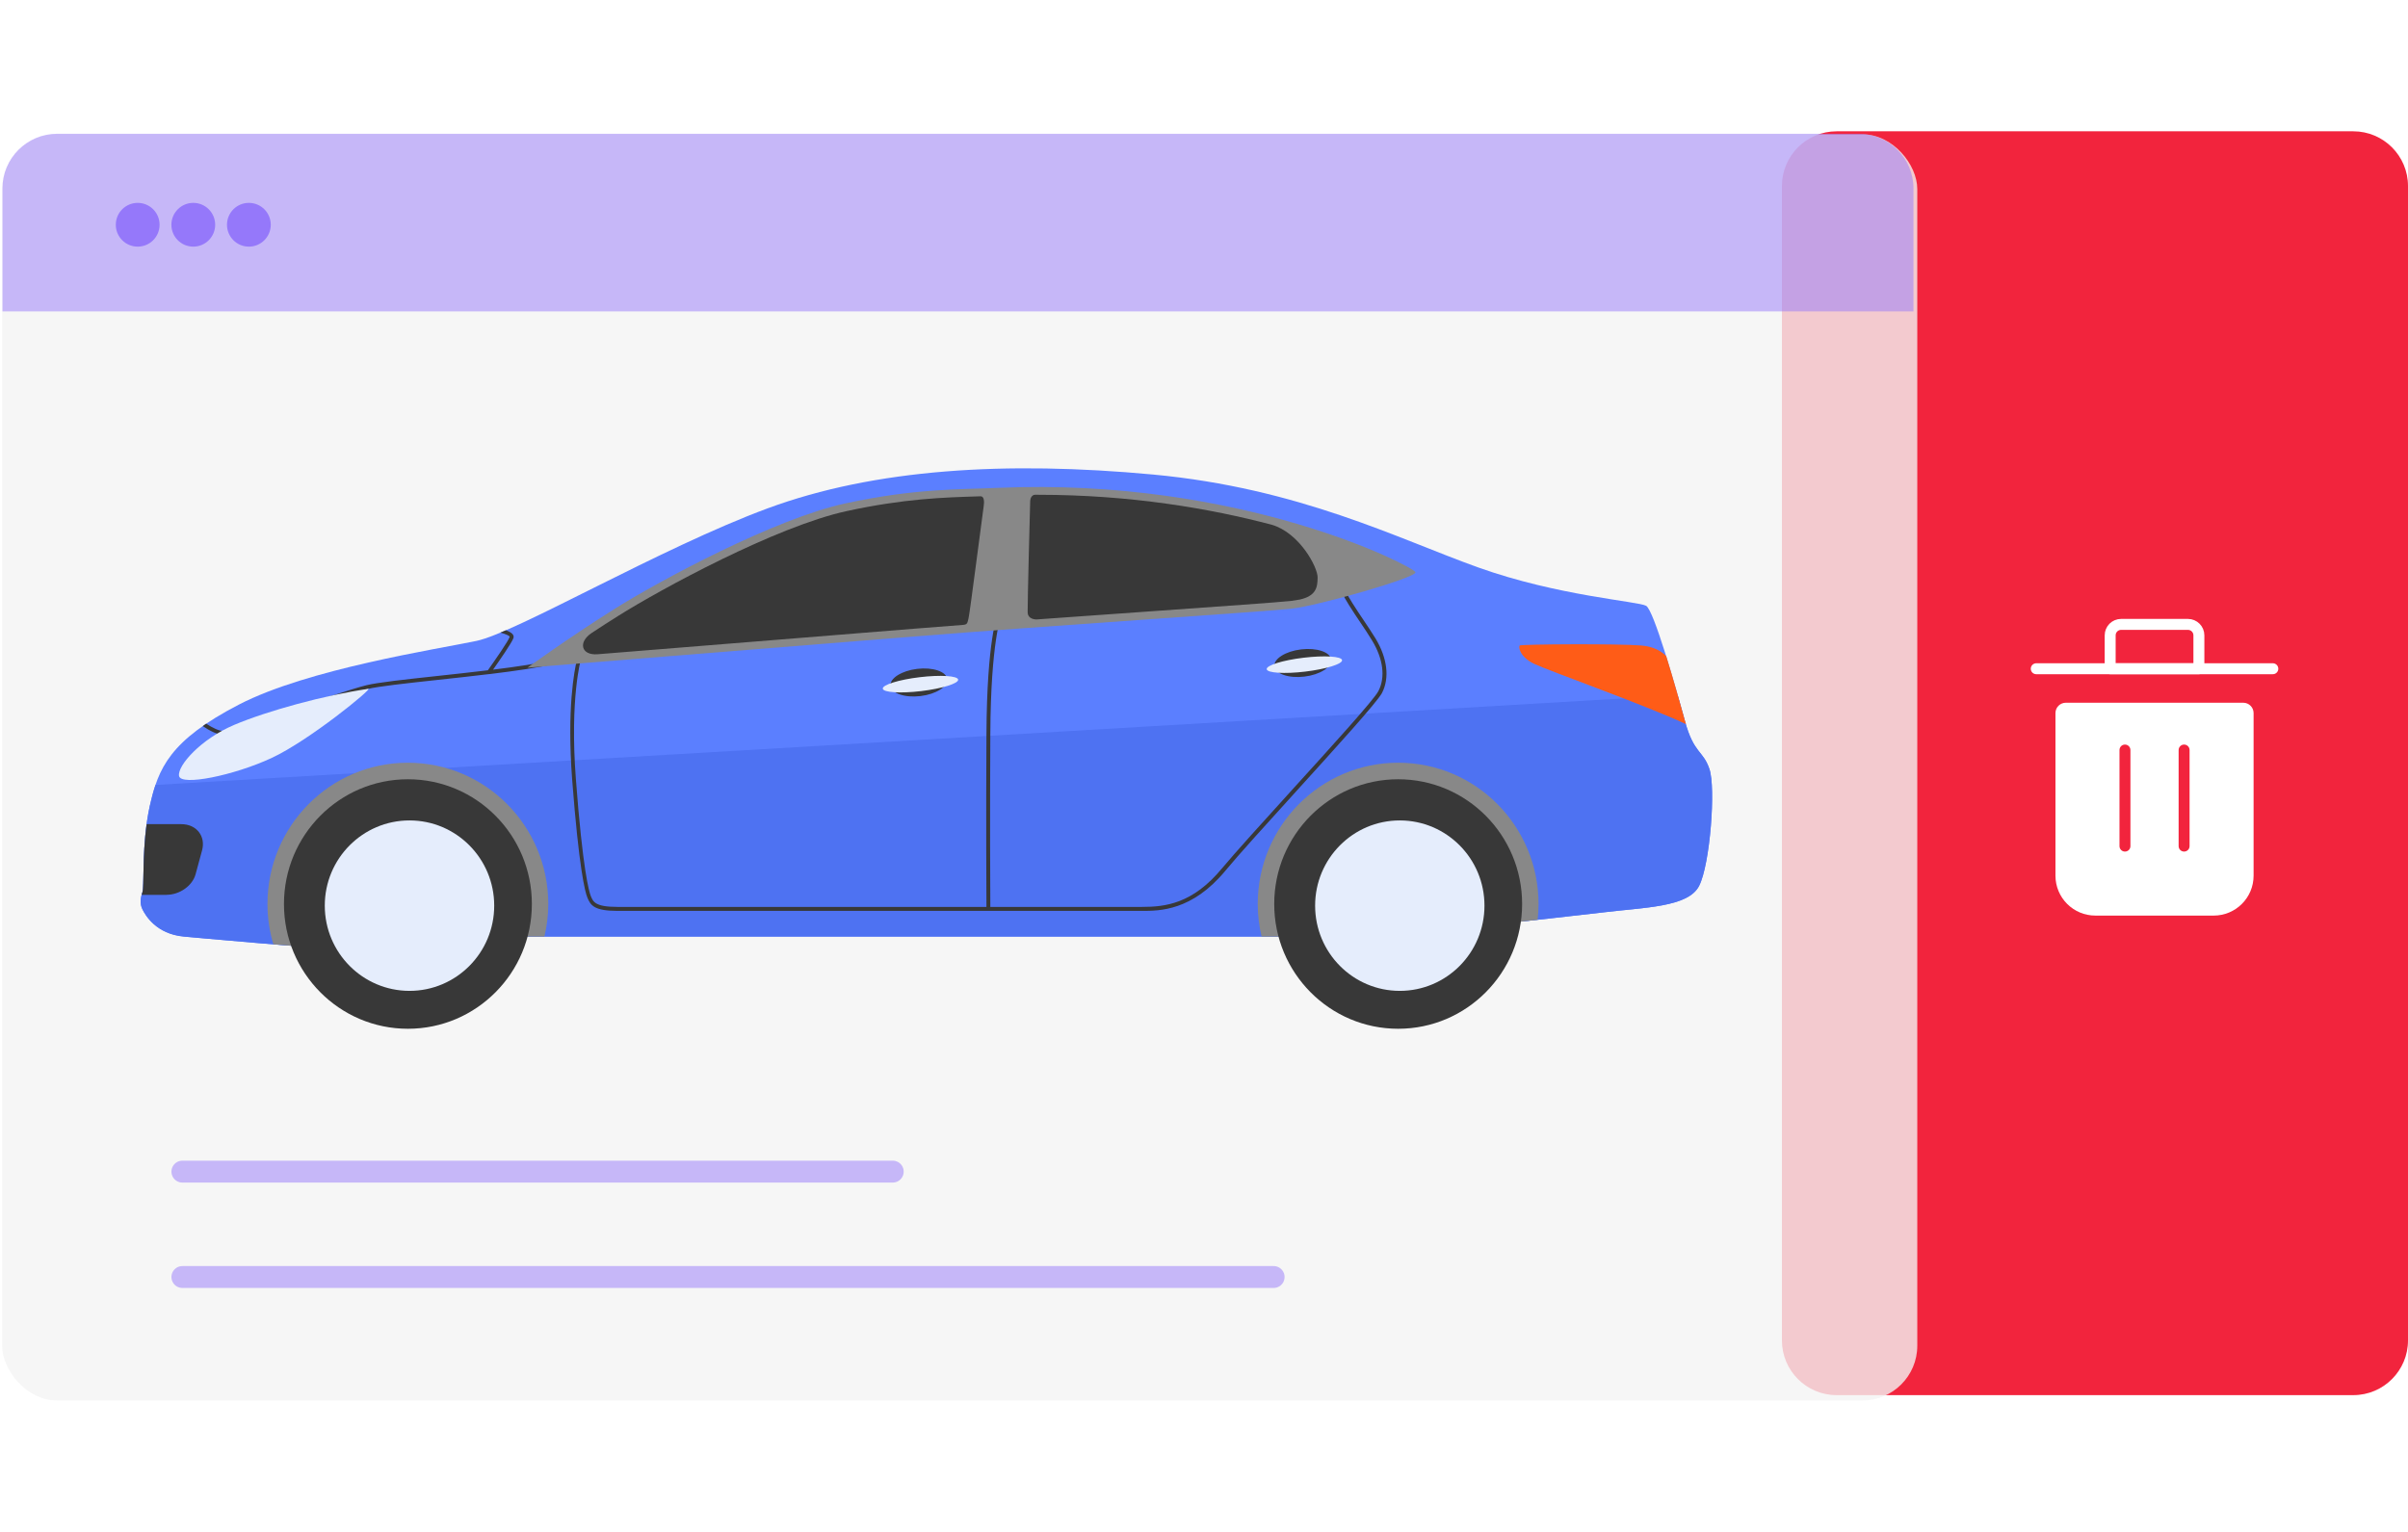
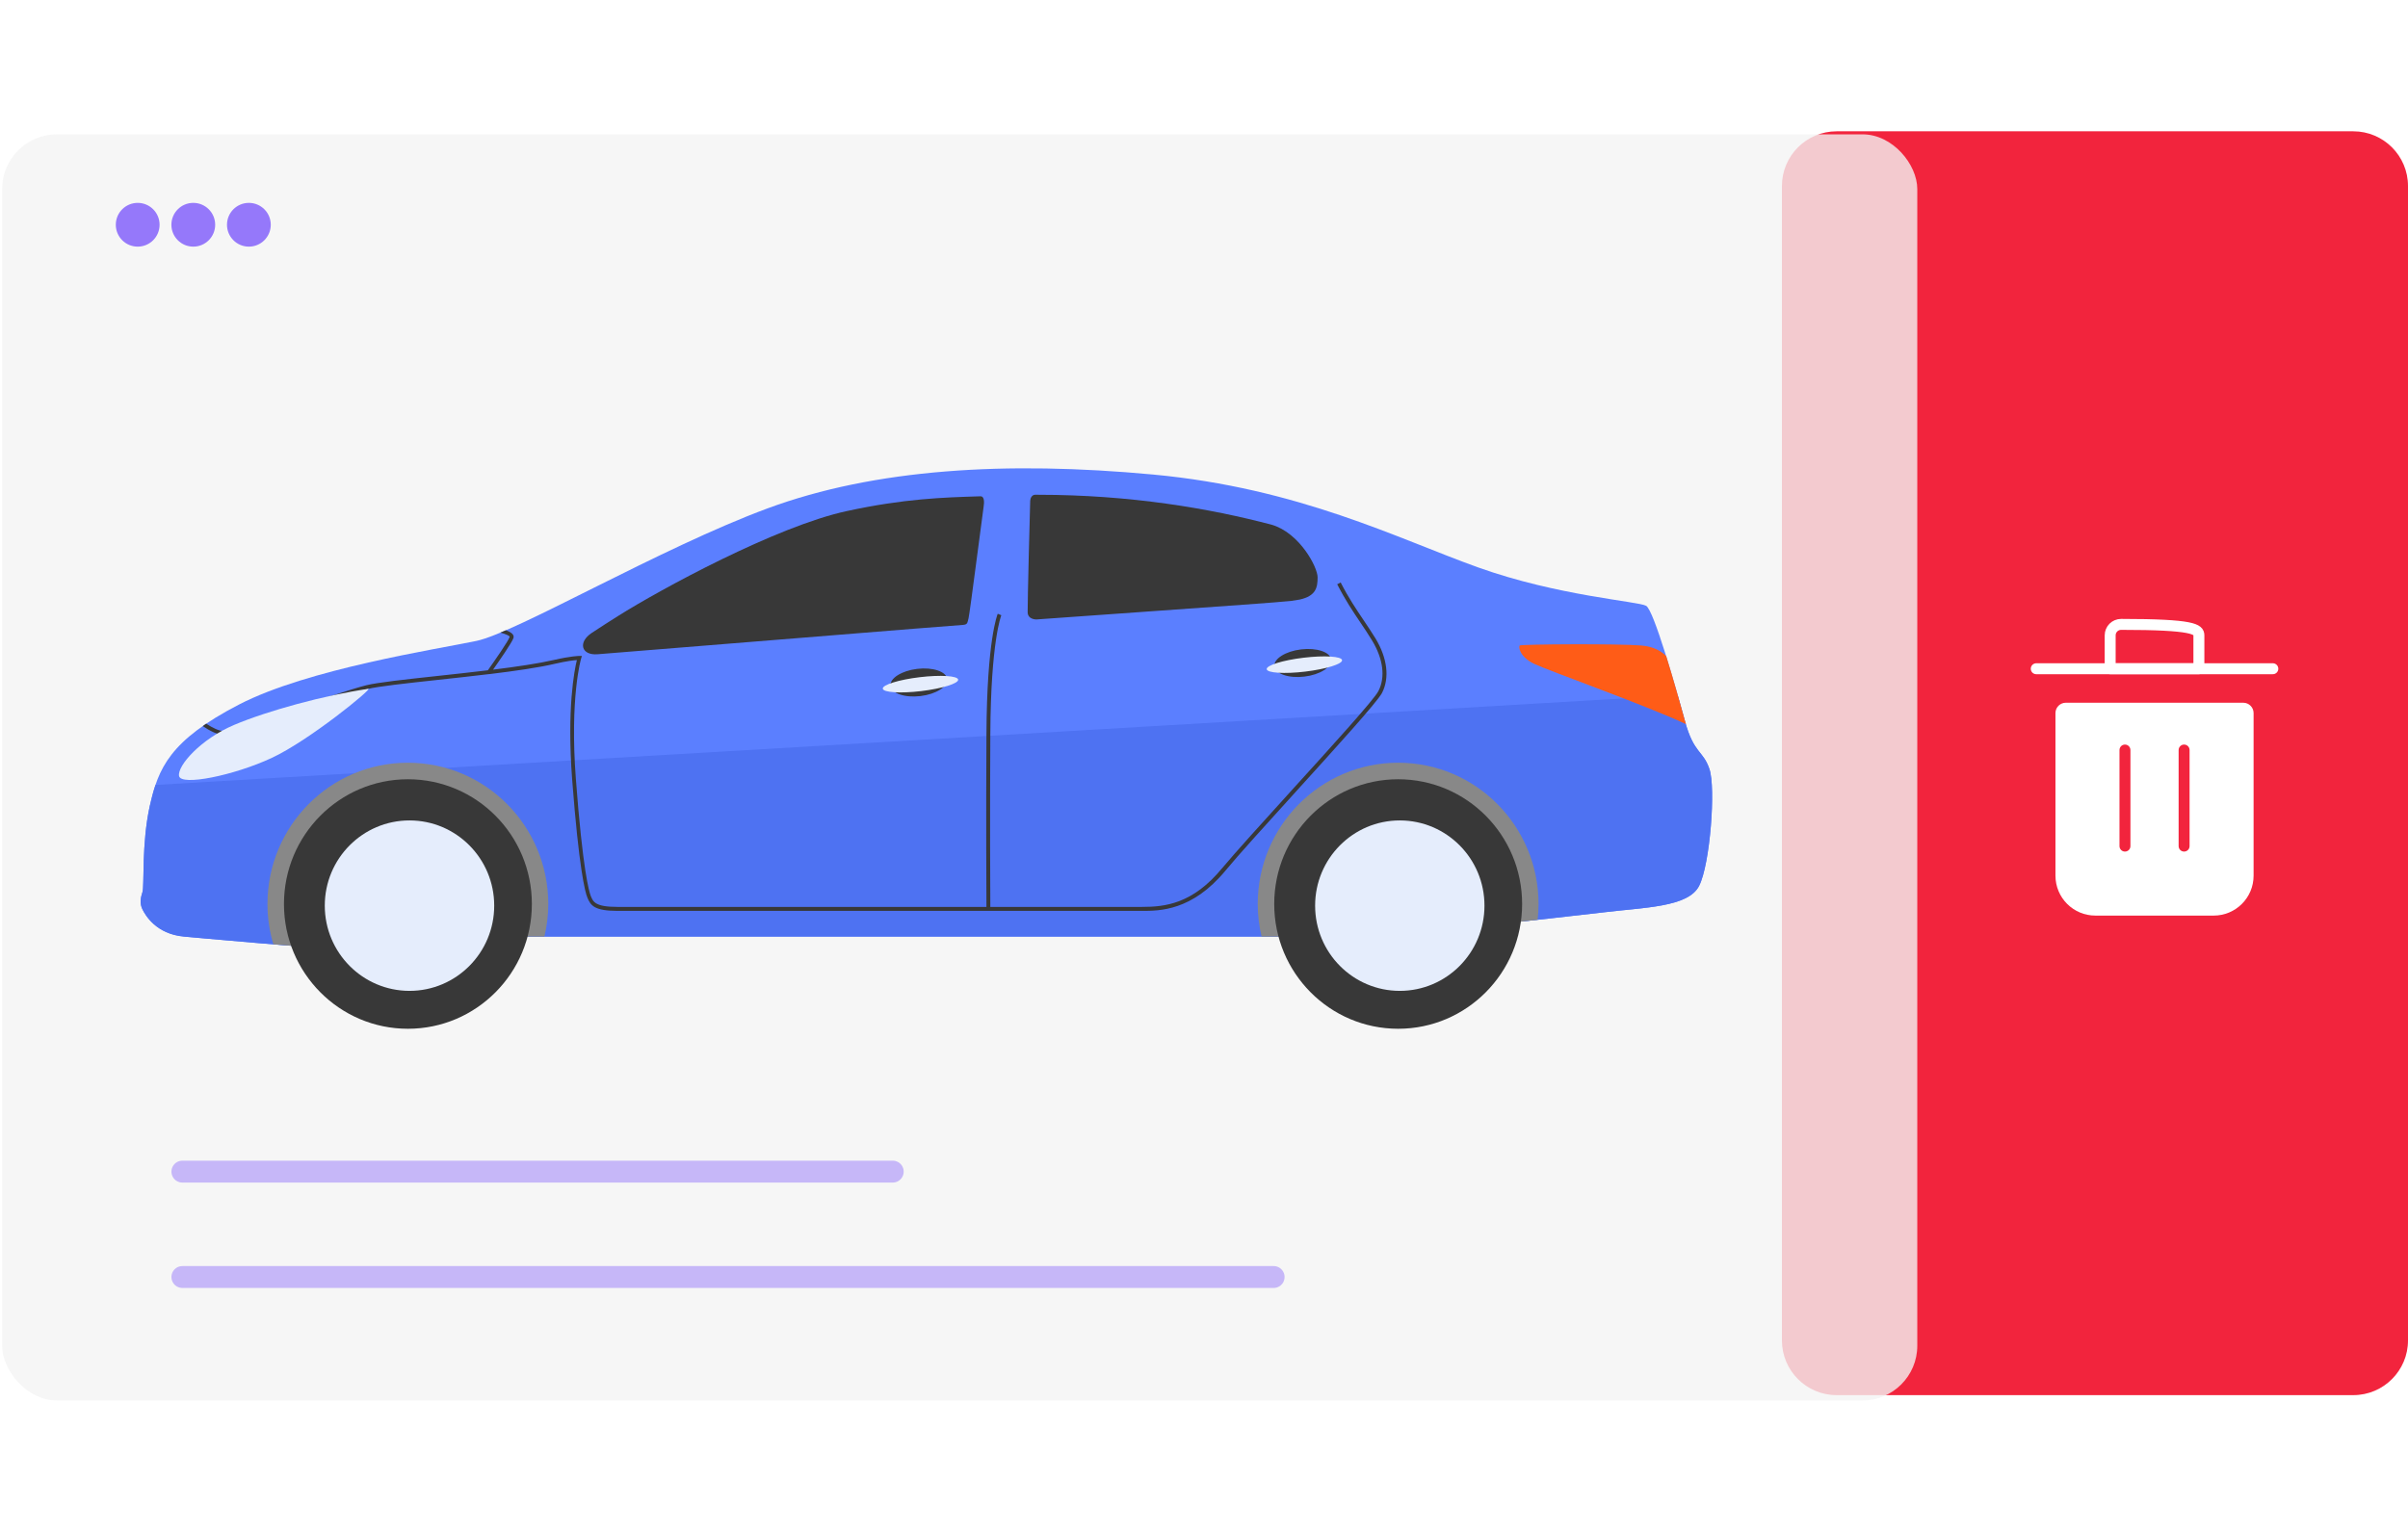
<svg xmlns="http://www.w3.org/2000/svg" width="220" height="140" viewBox="0 0 220 140" fill="none">
  <path d="M162.8 17C162.8 14.239 165.039 12 167.8 12H215C217.761 12 220 14.239 220 17V122.5C220 125.261 217.761 127.5 215 127.5H167.8C165.039 127.5 162.8 125.261 162.8 122.5V17Z" fill="#F2243D" />
  <g filter="url(#filter0_bi_1_6146)">
    <rect y="12.081" width="174.971" height="115.709" rx="5" fill="#F3F3F3" fill-opacity="0.8" />
  </g>
  <g opacity="0.5" filter="url(#filter1_bi_1_6146)">
    <line x1="16.439" y1="116.48" x2="116.138" y2="116.48" stroke="#9578FA" stroke-width="2" stroke-linecap="round" />
  </g>
  <g opacity="0.5" filter="url(#filter2_bi_1_6146)">
-     <path d="M0 17C0 14.239 2.239 12 5 12H169.596C172.357 12 174.596 14.239 174.596 17V28.236H0V17Z" fill="#9578FA" />
-   </g>
+     </g>
  <g opacity="0.5" filter="url(#filter3_bi_1_6146)">
    <line x1="16.439" y1="106.849" x2="81.339" y2="106.849" stroke="#9578FA" stroke-width="2" stroke-linecap="round" />
  </g>
  <path d="M16.814 85.591C16.814 85.591 29.73 86.781 32.208 86.781C34.685 86.781 37.749 85.591 40.226 85.591C42.704 85.591 120.38 85.591 123.565 85.591C126.75 85.591 142.441 83.867 146.333 83.397C150.226 82.919 154.239 82.919 155.237 80.96C156.242 79 156.773 71.996 156.178 70.272C155.591 68.547 154.763 68.904 153.935 65.875C153.107 62.847 151.104 55.779 150.396 55.365C149.688 54.952 142.377 54.475 135.059 51.86C127.748 49.245 118.724 44.613 105.333 43.366C91.942 42.119 79.924 42.839 70.129 46.459C60.334 50.078 47.184 57.802 43.532 58.572C39.873 59.341 28.138 61.123 21.825 64.393C15.512 67.664 14.45 70.215 13.686 73.656C12.921 77.098 13.197 80.974 13.02 81.508C12.843 82.043 12.751 82.577 13.02 83.112C13.289 83.646 14.266 85.356 16.814 85.591Z" fill="#5B7FFF" />
  <path d="M13.686 73.66C12.921 77.101 13.197 80.978 13.02 81.512C12.843 82.046 12.751 82.581 13.02 83.115C13.289 83.65 14.266 85.367 16.807 85.595C16.807 85.595 29.723 86.785 32.2 86.785C34.678 86.785 37.742 85.595 40.219 85.595C42.697 85.595 120.373 85.595 123.558 85.595C126.743 85.595 142.434 83.871 146.326 83.4C150.219 82.923 154.232 82.923 155.23 80.963C156.235 79.004 156.766 72 156.171 70.275C155.584 68.551 154.756 68.907 153.928 65.879C153.751 65.245 153.524 64.425 153.276 63.535L14.209 71.736C13.997 72.349 13.841 72.99 13.686 73.66Z" fill="#4E72F2" />
  <path d="M125.667 58.342C125.32 57.772 124.959 57.244 124.584 56.681C123.905 55.67 123.197 54.629 122.489 53.233L122.171 53.397C122.893 54.815 123.601 55.869 124.287 56.888C124.662 57.444 125.016 57.971 125.356 58.534C126.382 60.223 126.587 61.912 125.929 63.166C125.504 63.978 121.718 68.146 118.059 72.172C115.391 75.115 112.871 77.887 111.661 79.34C108.957 82.611 106.452 82.882 104.321 82.882H90.478C90.471 81.72 90.435 74.851 90.478 67.07C90.52 58.641 91.468 56.254 91.483 56.225L91.157 56.09C91.115 56.183 90.166 58.534 90.124 67.07C90.081 74.844 90.117 81.706 90.124 82.882H56.42C54.375 82.882 54.191 82.418 53.971 81.877C53.816 81.478 53.242 79.526 52.613 71.196C52.046 63.757 53.08 60.209 53.094 60.173L53.165 59.945H52.924C52.896 59.945 52.181 59.952 50.631 60.308C49.194 60.636 47.198 60.935 45.047 61.199C45.606 60.401 46.759 58.748 46.908 58.313C46.944 58.206 46.929 58.099 46.866 58C46.767 57.843 46.519 57.708 46.222 57.601C46.052 57.672 45.882 57.743 45.719 57.815C46.222 57.95 46.554 58.099 46.568 58.199C46.441 58.591 45.16 60.429 44.572 61.256C43.03 61.441 41.43 61.619 39.901 61.783C36.999 62.097 34.494 62.368 33.468 62.624C32.25 62.923 28.995 64.014 26.121 64.983C23.432 65.888 20.891 66.736 20.48 66.793C20.056 66.85 19.383 66.493 18.838 66.137C18.732 66.208 18.633 66.287 18.527 66.358C19.107 66.75 19.943 67.22 20.53 67.142C20.976 67.085 23.411 66.265 26.242 65.317C29.108 64.356 32.357 63.265 33.56 62.973C34.565 62.724 37.056 62.453 39.944 62.14C41.508 61.969 43.164 61.791 44.749 61.598L44.764 61.612C44.764 61.612 44.771 61.598 44.778 61.598C47.064 61.32 49.201 61.014 50.723 60.657C51.735 60.422 52.386 60.344 52.705 60.323C52.478 61.242 51.785 64.733 52.273 71.232C52.896 79.383 53.448 81.492 53.66 82.019C53.957 82.76 54.304 83.245 56.434 83.245H104.343C105.942 83.245 108.915 83.245 111.951 79.576C113.147 78.129 115.667 75.357 118.335 72.414C122.008 68.367 125.809 64.185 126.262 63.33C126.97 61.962 126.757 60.145 125.667 58.342Z" fill="#383838" />
  <path d="M127.741 69.704C120.656 69.704 114.909 75.483 114.909 82.622C114.909 83.648 115.036 84.639 115.263 85.594C119.906 85.594 122.985 85.594 123.565 85.594C125.816 85.594 134.316 84.731 140.48 84.061C140.53 83.591 140.565 83.114 140.565 82.622C140.565 75.49 134.825 69.704 127.741 69.704Z" fill="#888888" />
  <path d="M40.226 85.594C40.728 85.594 44.31 85.594 49.738 85.594C49.965 84.639 50.092 83.648 50.092 82.622C50.092 75.49 44.345 69.704 37.261 69.704C30.176 69.704 24.436 75.483 24.436 82.622C24.436 83.898 24.627 85.13 24.974 86.299C28.081 86.555 31.131 86.776 32.207 86.776C34.684 86.776 37.749 85.594 40.226 85.594Z" fill="#888888" />
  <path d="M37.268 94.018C43.522 94.018 48.592 88.913 48.592 82.617C48.592 76.321 43.522 71.216 37.268 71.216C31.014 71.216 25.944 76.321 25.944 82.617C25.944 88.913 31.014 94.018 37.268 94.018Z" fill="#383838" />
  <g filter="url(#filter4_bi_1_6146)">
    <path d="M45.004 82.618C45.004 86.922 41.536 90.406 37.268 90.406C32.993 90.406 29.525 86.915 29.525 82.618C29.525 78.314 32.993 74.83 37.268 74.83C41.536 74.83 45.004 78.314 45.004 82.618Z" fill="#E5EDFC" />
  </g>
  <path d="M127.74 94.018C133.994 94.018 139.064 88.913 139.064 82.617C139.064 76.321 133.994 71.216 127.74 71.216C121.486 71.216 116.416 76.321 116.416 82.617C116.416 88.913 121.486 94.018 127.74 94.018Z" fill="#383838" />
  <g filter="url(#filter5_bi_1_6146)">
    <path d="M127.74 90.406C132.012 90.406 135.476 86.919 135.476 82.618C135.476 78.317 132.012 74.83 127.74 74.83C123.468 74.83 120.004 78.317 120.004 82.618C120.004 86.919 123.468 90.406 127.74 90.406Z" fill="#E5EDFC" />
  </g>
-   <path d="M91.142 44.586C87.646 44.742 83.577 44.628 77.207 46.011C70.837 47.393 60.355 53.001 56.108 55.673C51.862 58.345 48.189 61.017 48.189 61.017C48.189 61.017 71.283 59.143 83.534 58.167C95.785 57.191 115.603 55.894 117.995 55.63C120.387 55.366 129.496 52.78 129.319 52.288C129.142 51.797 113.479 43.609 91.142 44.586Z" fill="#888888" />
  <path d="M87.972 57.111C88.411 57.076 88.375 56.926 88.489 56.499C88.602 56.078 89.798 46.694 89.869 46.281C89.939 45.868 89.918 45.347 89.593 45.355C89.522 45.355 89.451 45.362 89.38 45.362C86.21 45.461 82.614 45.568 77.356 46.708C70.894 48.112 60.32 53.869 56.484 56.285C55.649 56.805 54.842 57.332 54.07 57.838C52.789 58.679 53.087 59.912 54.601 59.791C62.358 59.164 75.317 58.116 83.471 57.461C84.886 57.347 86.401 57.233 87.972 57.111Z" fill="#383838" />
  <g filter="url(#filter6_bi_1_6146)">
    <path d="M33.503 62.805C29.525 63.382 24.302 64.807 21.252 66.097C18.201 67.386 16.035 69.838 16.212 70.771C16.389 71.704 21.209 70.728 24.663 69.125C28.117 67.522 33.942 62.741 33.503 62.805Z" fill="#E5EDFC" />
  </g>
  <path d="M120.38 52.763C120.38 51.829 118.738 48.716 116.204 47.96C110.563 46.471 103.287 45.217 94.851 45.217C94.752 45.217 94.653 45.217 94.554 45.217C94.278 45.224 94.136 45.523 94.122 45.759C94.108 45.994 93.867 55.3 93.888 55.962C93.909 56.632 94.688 56.611 94.688 56.611C98.298 56.347 101.943 56.09 105.205 55.862C111.674 55.406 116.791 55.043 117.924 54.922C118.15 54.893 118.426 54.851 118.745 54.794C120.231 54.459 120.38 53.696 120.38 52.763Z" fill="#383838" />
  <path d="M153.942 65.875C153.545 64.436 152.887 62.078 152.229 59.961C151.854 59.577 151.16 59.092 149.964 58.992C147.897 58.814 138.965 58.871 138.845 58.992C138.725 59.113 138.817 60.032 140.204 60.688C141.52 61.308 150.849 64.643 154.034 66.182C153.998 66.075 153.97 65.982 153.942 65.875Z" fill="#FF5C17" />
-   <path d="M15.228 81.774C16.396 81.774 17.578 80.962 17.868 79.9L18.456 77.734C18.817 76.445 17.974 75.319 16.566 75.319H13.395C12.999 78.247 13.169 81.062 13.02 81.511C12.992 81.603 12.971 81.689 12.942 81.781H15.228V81.774Z" fill="#383838" />
  <path d="M86.542 62.06C86.62 62.744 85.53 63.443 84.093 63.614C82.664 63.785 81.439 63.364 81.354 62.68C81.276 61.996 82.366 61.298 83.796 61.127C85.233 60.956 86.457 61.376 86.542 62.06Z" fill="#383838" />
  <g filter="url(#filter7_bi_1_6146)">
    <path d="M87.391 61.962C87.434 62.311 85.926 62.781 84.022 63.009C82.126 63.237 80.547 63.137 80.505 62.788C80.462 62.439 81.97 61.969 83.874 61.741C85.771 61.513 87.349 61.612 87.391 61.962Z" fill="#E5EDFC" />
  </g>
  <path d="M121.618 60.28C121.696 60.964 120.606 61.663 119.169 61.834C117.74 62.005 116.515 61.584 116.43 60.9C116.345 60.216 117.442 59.518 118.872 59.347C120.309 59.176 121.54 59.596 121.618 60.28Z" fill="#383838" />
  <g filter="url(#filter8_bi_1_6146)">
    <path d="M122.467 60.182C122.51 60.531 121.002 61.001 119.099 61.229C117.202 61.457 115.623 61.357 115.581 61.008C115.539 60.659 117.046 60.189 118.95 59.961C120.854 59.733 122.425 59.833 122.467 60.182Z" fill="#E5EDFC" />
  </g>
  <g filter="url(#filter9_bi_1_6146)">
    <circle cx="12.413" cy="20.373" r="2" fill="#9578FA" />
  </g>
  <g filter="url(#filter10_bi_1_6146)">
    <circle cx="17.492" cy="20.373" r="2" fill="#9578FA" />
  </g>
  <g filter="url(#filter11_bi_1_6146)">
    <circle cx="22.571" cy="20.373" r="2" fill="#9578FA" />
  </g>
  <path d="M186.036 61.115H207.65" stroke="white" stroke-linecap="round" stroke-linejoin="round" />
-   <path d="M192.79 58.062C192.79 57.51 193.238 57.062 193.79 57.062H199.895C200.447 57.062 200.895 57.51 200.895 58.062V61.115H192.79V58.062Z" stroke="white" stroke-linecap="round" stroke-linejoin="round" />
+   <path d="M192.79 58.062C192.79 57.51 193.238 57.062 193.79 57.062C200.447 57.062 200.895 57.51 200.895 58.062V61.115H192.79V58.062Z" stroke="white" stroke-linecap="round" stroke-linejoin="round" />
  <path fill-rule="evenodd" clip-rule="evenodd" d="M188.737 64.222C188.215 64.222 187.791 64.645 187.791 65.168V80.027C187.791 82.042 189.424 83.675 191.439 83.675H202.246C204.26 83.675 205.893 82.042 205.893 80.027V65.168C205.893 64.645 205.47 64.222 204.948 64.222H188.737ZM194.141 68.045C194.417 68.045 194.641 68.269 194.641 68.545V77.325C194.641 77.602 194.417 77.825 194.141 77.825C193.865 77.825 193.641 77.602 193.641 77.325V68.545C193.641 68.269 193.865 68.045 194.141 68.045ZM200.044 68.545C200.044 68.269 199.82 68.045 199.544 68.045C199.268 68.045 199.044 68.269 199.044 68.545V77.325C199.044 77.602 199.268 77.825 199.544 77.825C199.82 77.825 200.044 77.602 200.044 77.325V68.545Z" fill="white" />
  <defs>
    <filter id="filter0_bi_1_6146" x="-2.529" y="9.551" width="180.029" height="120.767" filterUnits="userSpaceOnUse" color-interpolation-filters="sRGB">
      <feFlood flood-opacity="0" result="BackgroundImageFix" />
      <feGaussianBlur in="BackgroundImageFix" stdDeviation="1.265" />
      <feComposite in2="SourceAlpha" operator="in" result="effect1_backgroundBlur_1_6146" />
      <feBlend mode="normal" in="SourceGraphic" in2="effect1_backgroundBlur_1_6146" result="shape" />
      <feColorMatrix in="SourceAlpha" type="matrix" values="0 0 0 0 0 0 0 0 0 0 0 0 0 0 0 0 0 0 127 0" result="hardAlpha" />
      <feMorphology radius="0.196" operator="erode" in="SourceAlpha" result="effect2_innerShadow_1_6146" />
      <feOffset dx="0.196" dy="0.196" />
      <feGaussianBlur stdDeviation="0.098" />
      <feComposite in2="hardAlpha" operator="arithmetic" k2="-1" k3="1" />
      <feColorMatrix type="matrix" values="0 0 0 0 1 0 0 0 0 1 0 0 0 0 1 0 0 0 0.6 0" />
      <feBlend mode="normal" in2="shape" result="effect2_innerShadow_1_6146" />
    </filter>
    <filter id="filter1_bi_1_6146" x="10.07" y="110.111" width="112.437" height="12.737" filterUnits="userSpaceOnUse" color-interpolation-filters="sRGB">
      <feFlood flood-opacity="0" result="BackgroundImageFix" />
      <feGaussianBlur in="BackgroundImageFix" stdDeviation="2.684" />
      <feComposite in2="SourceAlpha" operator="in" result="effect1_backgroundBlur_1_6146" />
      <feBlend mode="normal" in="SourceGraphic" in2="effect1_backgroundBlur_1_6146" result="shape" />
      <feColorMatrix in="SourceAlpha" type="matrix" values="0 0 0 0 0 0 0 0 0 0 0 0 0 0 0 0 0 0 127 0" result="hardAlpha" />
      <feOffset dx="0.224" dy="0.224" />
      <feGaussianBlur stdDeviation="0.112" />
      <feComposite in2="hardAlpha" operator="arithmetic" k2="-1" k3="1" />
      <feColorMatrix type="matrix" values="0 0 0 0 1 0 0 0 0 1 0 0 0 0 1 0 0 0 0.5 0" />
      <feBlend mode="normal" in2="shape" result="effect2_innerShadow_1_6146" />
    </filter>
    <filter id="filter2_bi_1_6146" x="-5.369" y="6.631" width="185.333" height="26.974" filterUnits="userSpaceOnUse" color-interpolation-filters="sRGB">
      <feFlood flood-opacity="0" result="BackgroundImageFix" />
      <feGaussianBlur in="BackgroundImageFix" stdDeviation="2.684" />
      <feComposite in2="SourceAlpha" operator="in" result="effect1_backgroundBlur_1_6146" />
      <feBlend mode="normal" in="SourceGraphic" in2="effect1_backgroundBlur_1_6146" result="shape" />
      <feColorMatrix in="SourceAlpha" type="matrix" values="0 0 0 0 0 0 0 0 0 0 0 0 0 0 0 0 0 0 127 0" result="hardAlpha" />
      <feOffset dx="0.224" dy="0.224" />
      <feGaussianBlur stdDeviation="0.112" />
      <feComposite in2="hardAlpha" operator="arithmetic" k2="-1" k3="1" />
      <feColorMatrix type="matrix" values="0 0 0 0 1 0 0 0 0 1 0 0 0 0 1 0 0 0 0.5 0" />
      <feBlend mode="normal" in2="shape" result="effect2_innerShadow_1_6146" />
    </filter>
    <filter id="filter3_bi_1_6146" x="10.07" y="100.481" width="77.638" height="12.737" filterUnits="userSpaceOnUse" color-interpolation-filters="sRGB">
      <feFlood flood-opacity="0" result="BackgroundImageFix" />
      <feGaussianBlur in="BackgroundImageFix" stdDeviation="2.684" />
      <feComposite in2="SourceAlpha" operator="in" result="effect1_backgroundBlur_1_6146" />
      <feBlend mode="normal" in="SourceGraphic" in2="effect1_backgroundBlur_1_6146" result="shape" />
      <feColorMatrix in="SourceAlpha" type="matrix" values="0 0 0 0 0 0 0 0 0 0 0 0 0 0 0 0 0 0 127 0" result="hardAlpha" />
      <feOffset dx="0.224" dy="0.224" />
      <feGaussianBlur stdDeviation="0.112" />
      <feComposite in2="hardAlpha" operator="arithmetic" k2="-1" k3="1" />
      <feColorMatrix type="matrix" values="0 0 0 0 1 0 0 0 0 1 0 0 0 0 1 0 0 0 0.5 0" />
      <feBlend mode="normal" in2="shape" result="effect2_innerShadow_1_6146" />
    </filter>
    <filter id="filter4_bi_1_6146" x="25.962" y="71.267" width="22.605" height="22.703" filterUnits="userSpaceOnUse" color-interpolation-filters="sRGB">
      <feFlood flood-opacity="0" result="BackgroundImageFix" />
      <feGaussianBlur in="BackgroundImageFix" stdDeviation="1.782" />
      <feComposite in2="SourceAlpha" operator="in" result="effect1_backgroundBlur_1_6146" />
      <feBlend mode="normal" in="SourceGraphic" in2="effect1_backgroundBlur_1_6146" result="shape" />
      <feColorMatrix in="SourceAlpha" type="matrix" values="0 0 0 0 0 0 0 0 0 0 0 0 0 0 0 0 0 0 127 0" result="hardAlpha" />
      <feOffset dx="0.148" dy="0.148" />
      <feGaussianBlur stdDeviation="0.074" />
      <feComposite in2="hardAlpha" operator="arithmetic" k2="-1" k3="1" />
      <feColorMatrix type="matrix" values="0 0 0 0 1 0 0 0 0 1 0 0 0 0 1 0 0 0 0.5 0" />
      <feBlend mode="normal" in2="shape" result="effect2_innerShadow_1_6146" />
    </filter>
    <filter id="filter5_bi_1_6146" x="116.441" y="71.267" width="22.598" height="22.703" filterUnits="userSpaceOnUse" color-interpolation-filters="sRGB">
      <feFlood flood-opacity="0" result="BackgroundImageFix" />
      <feGaussianBlur in="BackgroundImageFix" stdDeviation="1.782" />
      <feComposite in2="SourceAlpha" operator="in" result="effect1_backgroundBlur_1_6146" />
      <feBlend mode="normal" in="SourceGraphic" in2="effect1_backgroundBlur_1_6146" result="shape" />
      <feColorMatrix in="SourceAlpha" type="matrix" values="0 0 0 0 0 0 0 0 0 0 0 0 0 0 0 0 0 0 127 0" result="hardAlpha" />
      <feOffset dx="0.148" dy="0.148" />
      <feGaussianBlur stdDeviation="0.074" />
      <feComposite in2="hardAlpha" operator="arithmetic" k2="-1" k3="1" />
      <feColorMatrix type="matrix" values="0 0 0 0 1 0 0 0 0 1 0 0 0 0 1 0 0 0 0.5 0" />
      <feBlend mode="normal" in2="shape" result="effect2_innerShadow_1_6146" />
    </filter>
    <filter id="filter6_bi_1_6146" x="12.639" y="59.241" width="24.45" height="15.457" filterUnits="userSpaceOnUse" color-interpolation-filters="sRGB">
      <feFlood flood-opacity="0" result="BackgroundImageFix" />
      <feGaussianBlur in="BackgroundImageFix" stdDeviation="1.782" />
      <feComposite in2="SourceAlpha" operator="in" result="effect1_backgroundBlur_1_6146" />
      <feBlend mode="normal" in="SourceGraphic" in2="effect1_backgroundBlur_1_6146" result="shape" />
      <feColorMatrix in="SourceAlpha" type="matrix" values="0 0 0 0 0 0 0 0 0 0 0 0 0 0 0 0 0 0 127 0" result="hardAlpha" />
      <feOffset dx="0.148" dy="0.148" />
      <feGaussianBlur stdDeviation="0.074" />
      <feComposite in2="hardAlpha" operator="arithmetic" k2="-1" k3="1" />
      <feColorMatrix type="matrix" values="0 0 0 0 1 0 0 0 0 1 0 0 0 0 1 0 0 0 0.5 0" />
      <feBlend mode="normal" in2="shape" result="effect2_innerShadow_1_6146" />
    </filter>
    <filter id="filter7_bi_1_6146" x="76.941" y="58.055" width="14.015" height="8.64" filterUnits="userSpaceOnUse" color-interpolation-filters="sRGB">
      <feFlood flood-opacity="0" result="BackgroundImageFix" />
      <feGaussianBlur in="BackgroundImageFix" stdDeviation="1.782" />
      <feComposite in2="SourceAlpha" operator="in" result="effect1_backgroundBlur_1_6146" />
      <feBlend mode="normal" in="SourceGraphic" in2="effect1_backgroundBlur_1_6146" result="shape" />
      <feColorMatrix in="SourceAlpha" type="matrix" values="0 0 0 0 0 0 0 0 0 0 0 0 0 0 0 0 0 0 127 0" result="hardAlpha" />
      <feOffset dx="0.148" dy="0.148" />
      <feGaussianBlur stdDeviation="0.074" />
      <feComposite in2="hardAlpha" operator="arithmetic" k2="-1" k3="1" />
      <feColorMatrix type="matrix" values="0 0 0 0 1 0 0 0 0 1 0 0 0 0 1 0 0 0 0.5 0" />
      <feBlend mode="normal" in2="shape" result="effect2_innerShadow_1_6146" />
    </filter>
    <filter id="filter8_bi_1_6146" x="112.017" y="56.275" width="14.015" height="8.64" filterUnits="userSpaceOnUse" color-interpolation-filters="sRGB">
      <feFlood flood-opacity="0" result="BackgroundImageFix" />
      <feGaussianBlur in="BackgroundImageFix" stdDeviation="1.782" />
      <feComposite in2="SourceAlpha" operator="in" result="effect1_backgroundBlur_1_6146" />
      <feBlend mode="normal" in="SourceGraphic" in2="effect1_backgroundBlur_1_6146" result="shape" />
      <feColorMatrix in="SourceAlpha" type="matrix" values="0 0 0 0 0 0 0 0 0 0 0 0 0 0 0 0 0 0 127 0" result="hardAlpha" />
      <feOffset dx="0.148" dy="0.148" />
      <feGaussianBlur stdDeviation="0.074" />
      <feComposite in2="hardAlpha" operator="arithmetic" k2="-1" k3="1" />
      <feColorMatrix type="matrix" values="0 0 0 0 1 0 0 0 0 1 0 0 0 0 1 0 0 0 0.5 0" />
      <feBlend mode="normal" in2="shape" result="effect2_innerShadow_1_6146" />
    </filter>
    <filter id="filter9_bi_1_6146" x="6.402" y="14.362" width="12.023" height="12.023" filterUnits="userSpaceOnUse" color-interpolation-filters="sRGB">
      <feFlood flood-opacity="0" result="BackgroundImageFix" />
      <feGaussianBlur in="BackgroundImageFix" stdDeviation="2.006" />
      <feComposite in2="SourceAlpha" operator="in" result="effect1_backgroundBlur_1_6146" />
      <feBlend mode="normal" in="SourceGraphic" in2="effect1_backgroundBlur_1_6146" result="shape" />
      <feColorMatrix in="SourceAlpha" type="matrix" values="0 0 0 0 0 0 0 0 0 0 0 0 0 0 0 0 0 0 127 0" result="hardAlpha" />
      <feMorphology radius="0.167" operator="erode" in="SourceAlpha" result="effect2_innerShadow_1_6146" />
      <feOffset dx="0.167" dy="0.167" />
      <feGaussianBlur stdDeviation="0.084" />
      <feComposite in2="hardAlpha" operator="arithmetic" k2="-1" k3="1" />
      <feColorMatrix type="matrix" values="0 0 0 0 1 0 0 0 0 1 0 0 0 0 1 0 0 0 0.5 0" />
      <feBlend mode="normal" in2="shape" result="effect2_innerShadow_1_6146" />
    </filter>
    <filter id="filter10_bi_1_6146" x="11.481" y="14.362" width="12.023" height="12.023" filterUnits="userSpaceOnUse" color-interpolation-filters="sRGB">
      <feFlood flood-opacity="0" result="BackgroundImageFix" />
      <feGaussianBlur in="BackgroundImageFix" stdDeviation="2.006" />
      <feComposite in2="SourceAlpha" operator="in" result="effect1_backgroundBlur_1_6146" />
      <feBlend mode="normal" in="SourceGraphic" in2="effect1_backgroundBlur_1_6146" result="shape" />
      <feColorMatrix in="SourceAlpha" type="matrix" values="0 0 0 0 0 0 0 0 0 0 0 0 0 0 0 0 0 0 127 0" result="hardAlpha" />
      <feMorphology radius="0.167" operator="erode" in="SourceAlpha" result="effect2_innerShadow_1_6146" />
      <feOffset dx="0.167" dy="0.167" />
      <feGaussianBlur stdDeviation="0.084" />
      <feComposite in2="hardAlpha" operator="arithmetic" k2="-1" k3="1" />
      <feColorMatrix type="matrix" values="0 0 0 0 1 0 0 0 0 1 0 0 0 0 1 0 0 0 0.5 0" />
      <feBlend mode="normal" in2="shape" result="effect2_innerShadow_1_6146" />
    </filter>
    <filter id="filter11_bi_1_6146" x="16.56" y="14.362" width="12.023" height="12.023" filterUnits="userSpaceOnUse" color-interpolation-filters="sRGB">
      <feFlood flood-opacity="0" result="BackgroundImageFix" />
      <feGaussianBlur in="BackgroundImageFix" stdDeviation="2.006" />
      <feComposite in2="SourceAlpha" operator="in" result="effect1_backgroundBlur_1_6146" />
      <feBlend mode="normal" in="SourceGraphic" in2="effect1_backgroundBlur_1_6146" result="shape" />
      <feColorMatrix in="SourceAlpha" type="matrix" values="0 0 0 0 0 0 0 0 0 0 0 0 0 0 0 0 0 0 127 0" result="hardAlpha" />
      <feMorphology radius="0.167" operator="erode" in="SourceAlpha" result="effect2_innerShadow_1_6146" />
      <feOffset dx="0.167" dy="0.167" />
      <feGaussianBlur stdDeviation="0.084" />
      <feComposite in2="hardAlpha" operator="arithmetic" k2="-1" k3="1" />
      <feColorMatrix type="matrix" values="0 0 0 0 1 0 0 0 0 1 0 0 0 0 1 0 0 0 0.5 0" />
      <feBlend mode="normal" in2="shape" result="effect2_innerShadow_1_6146" />
    </filter>
  </defs>
</svg>